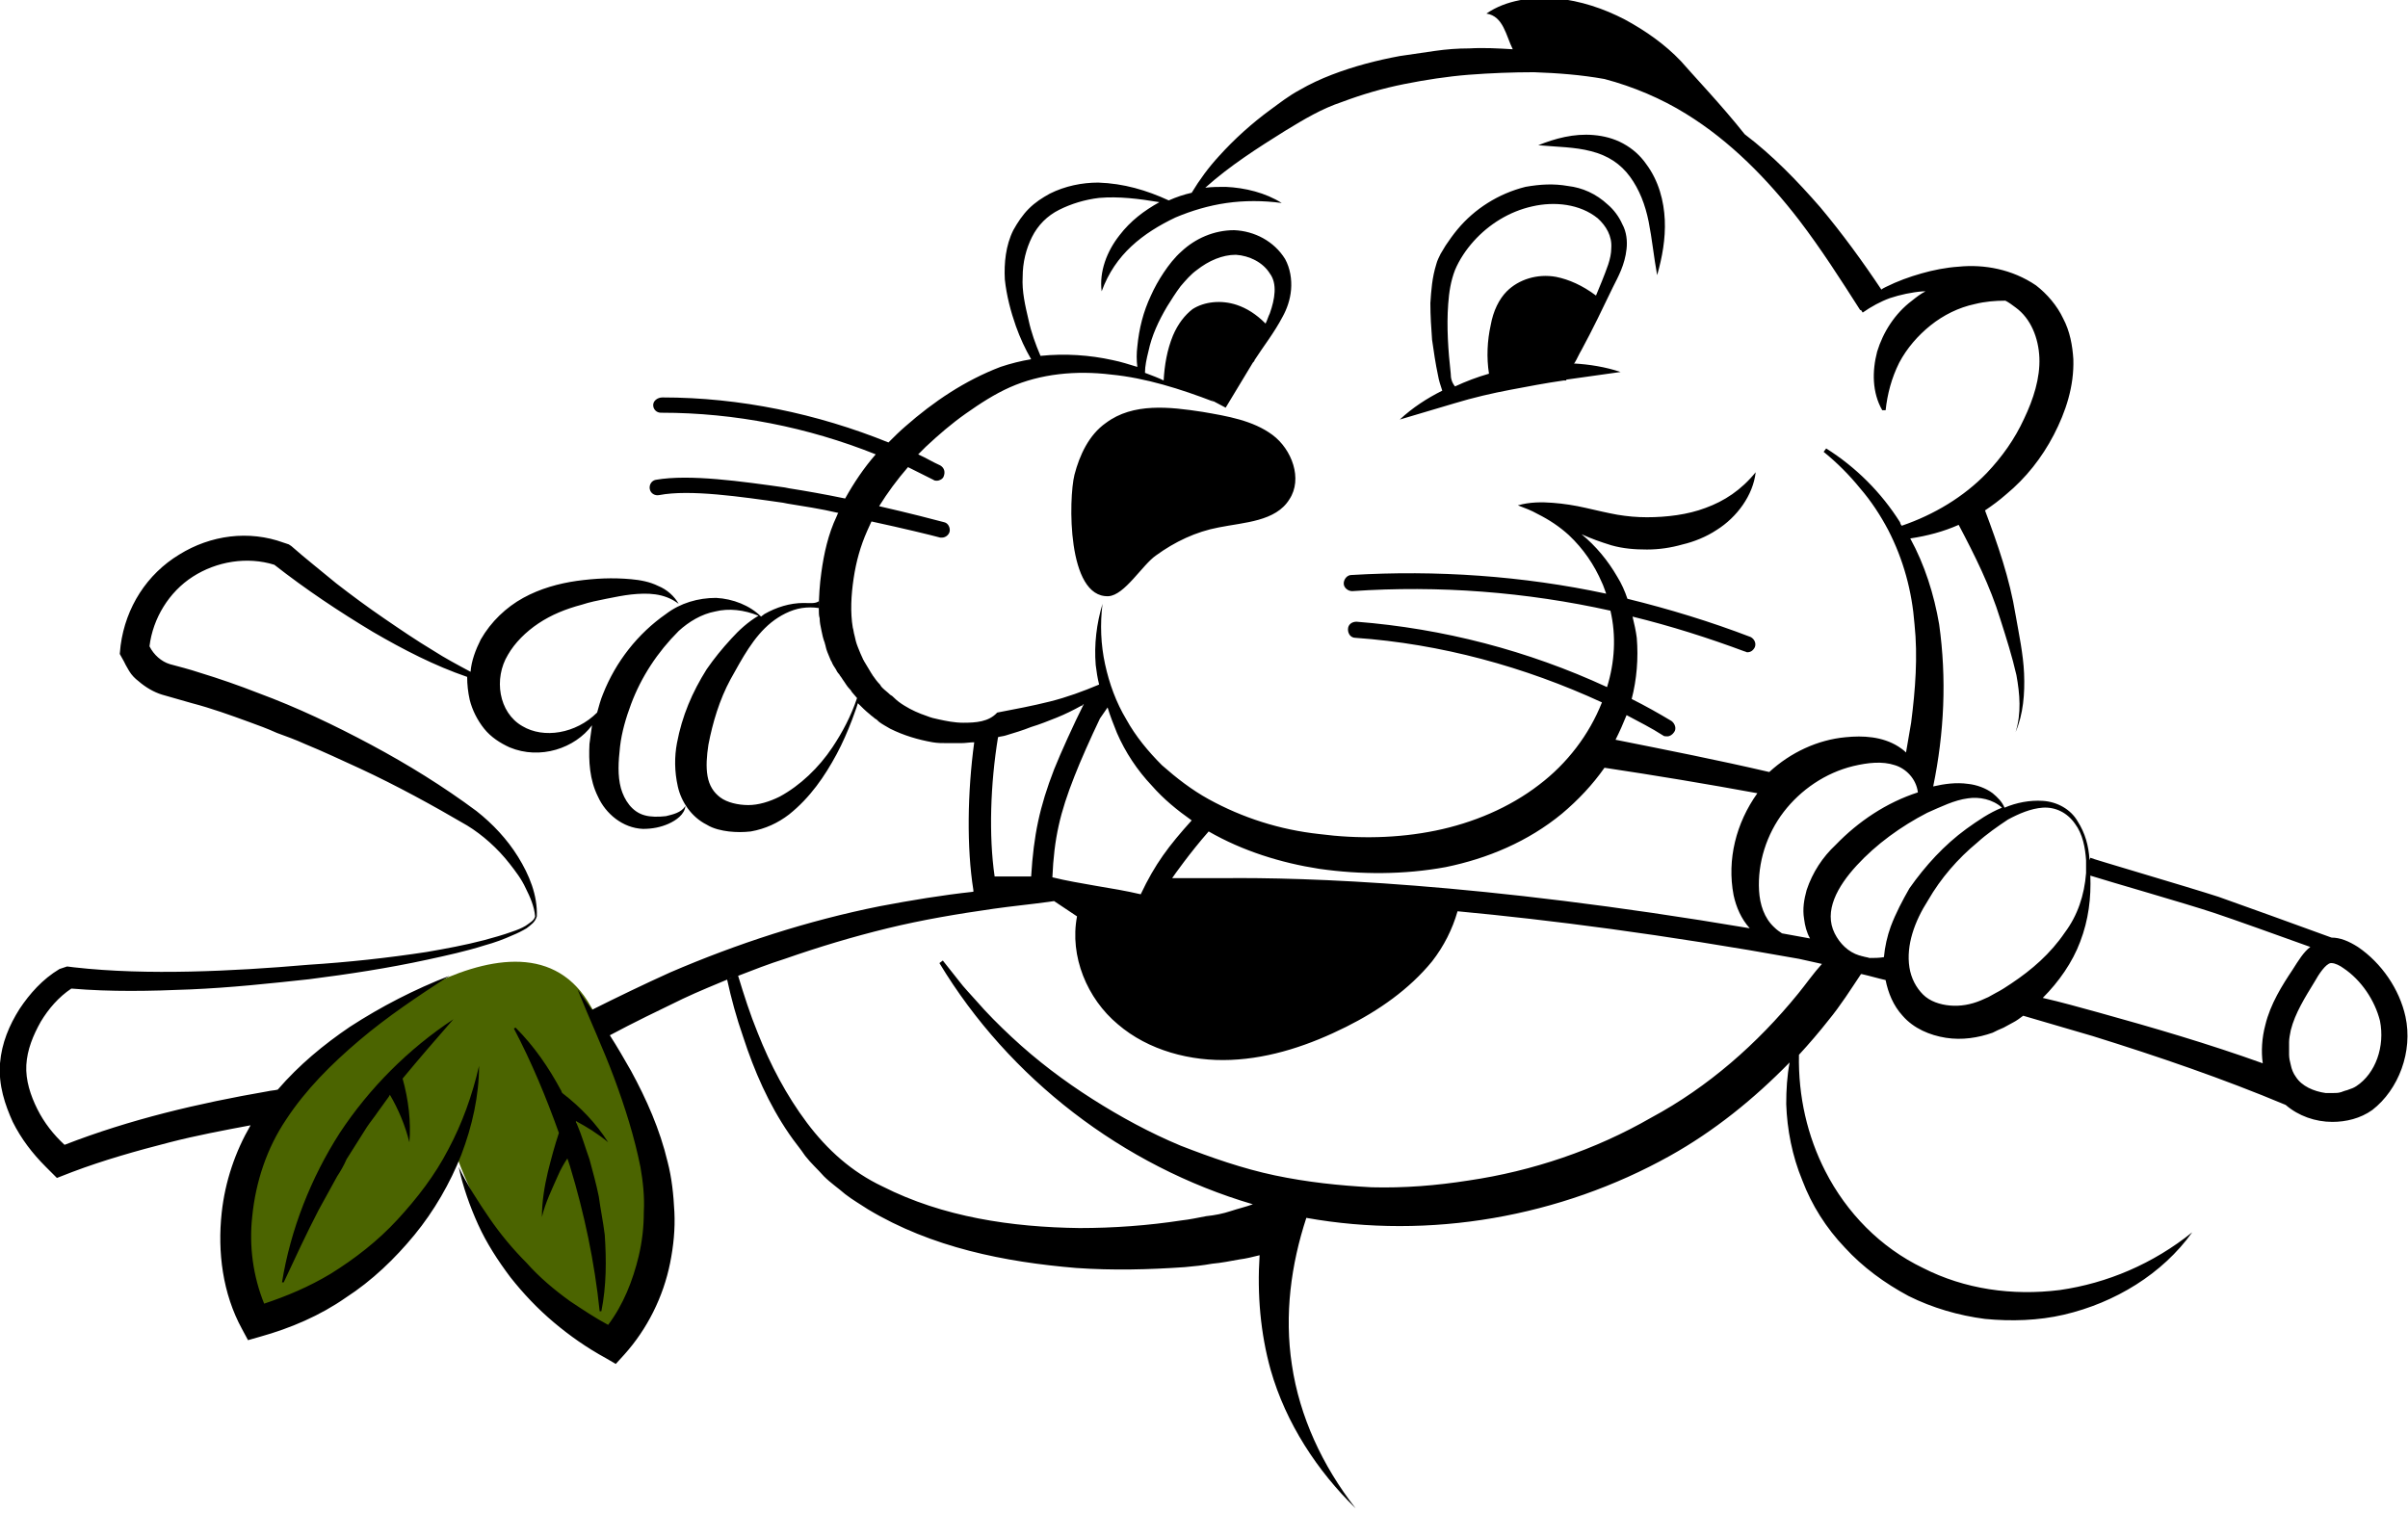
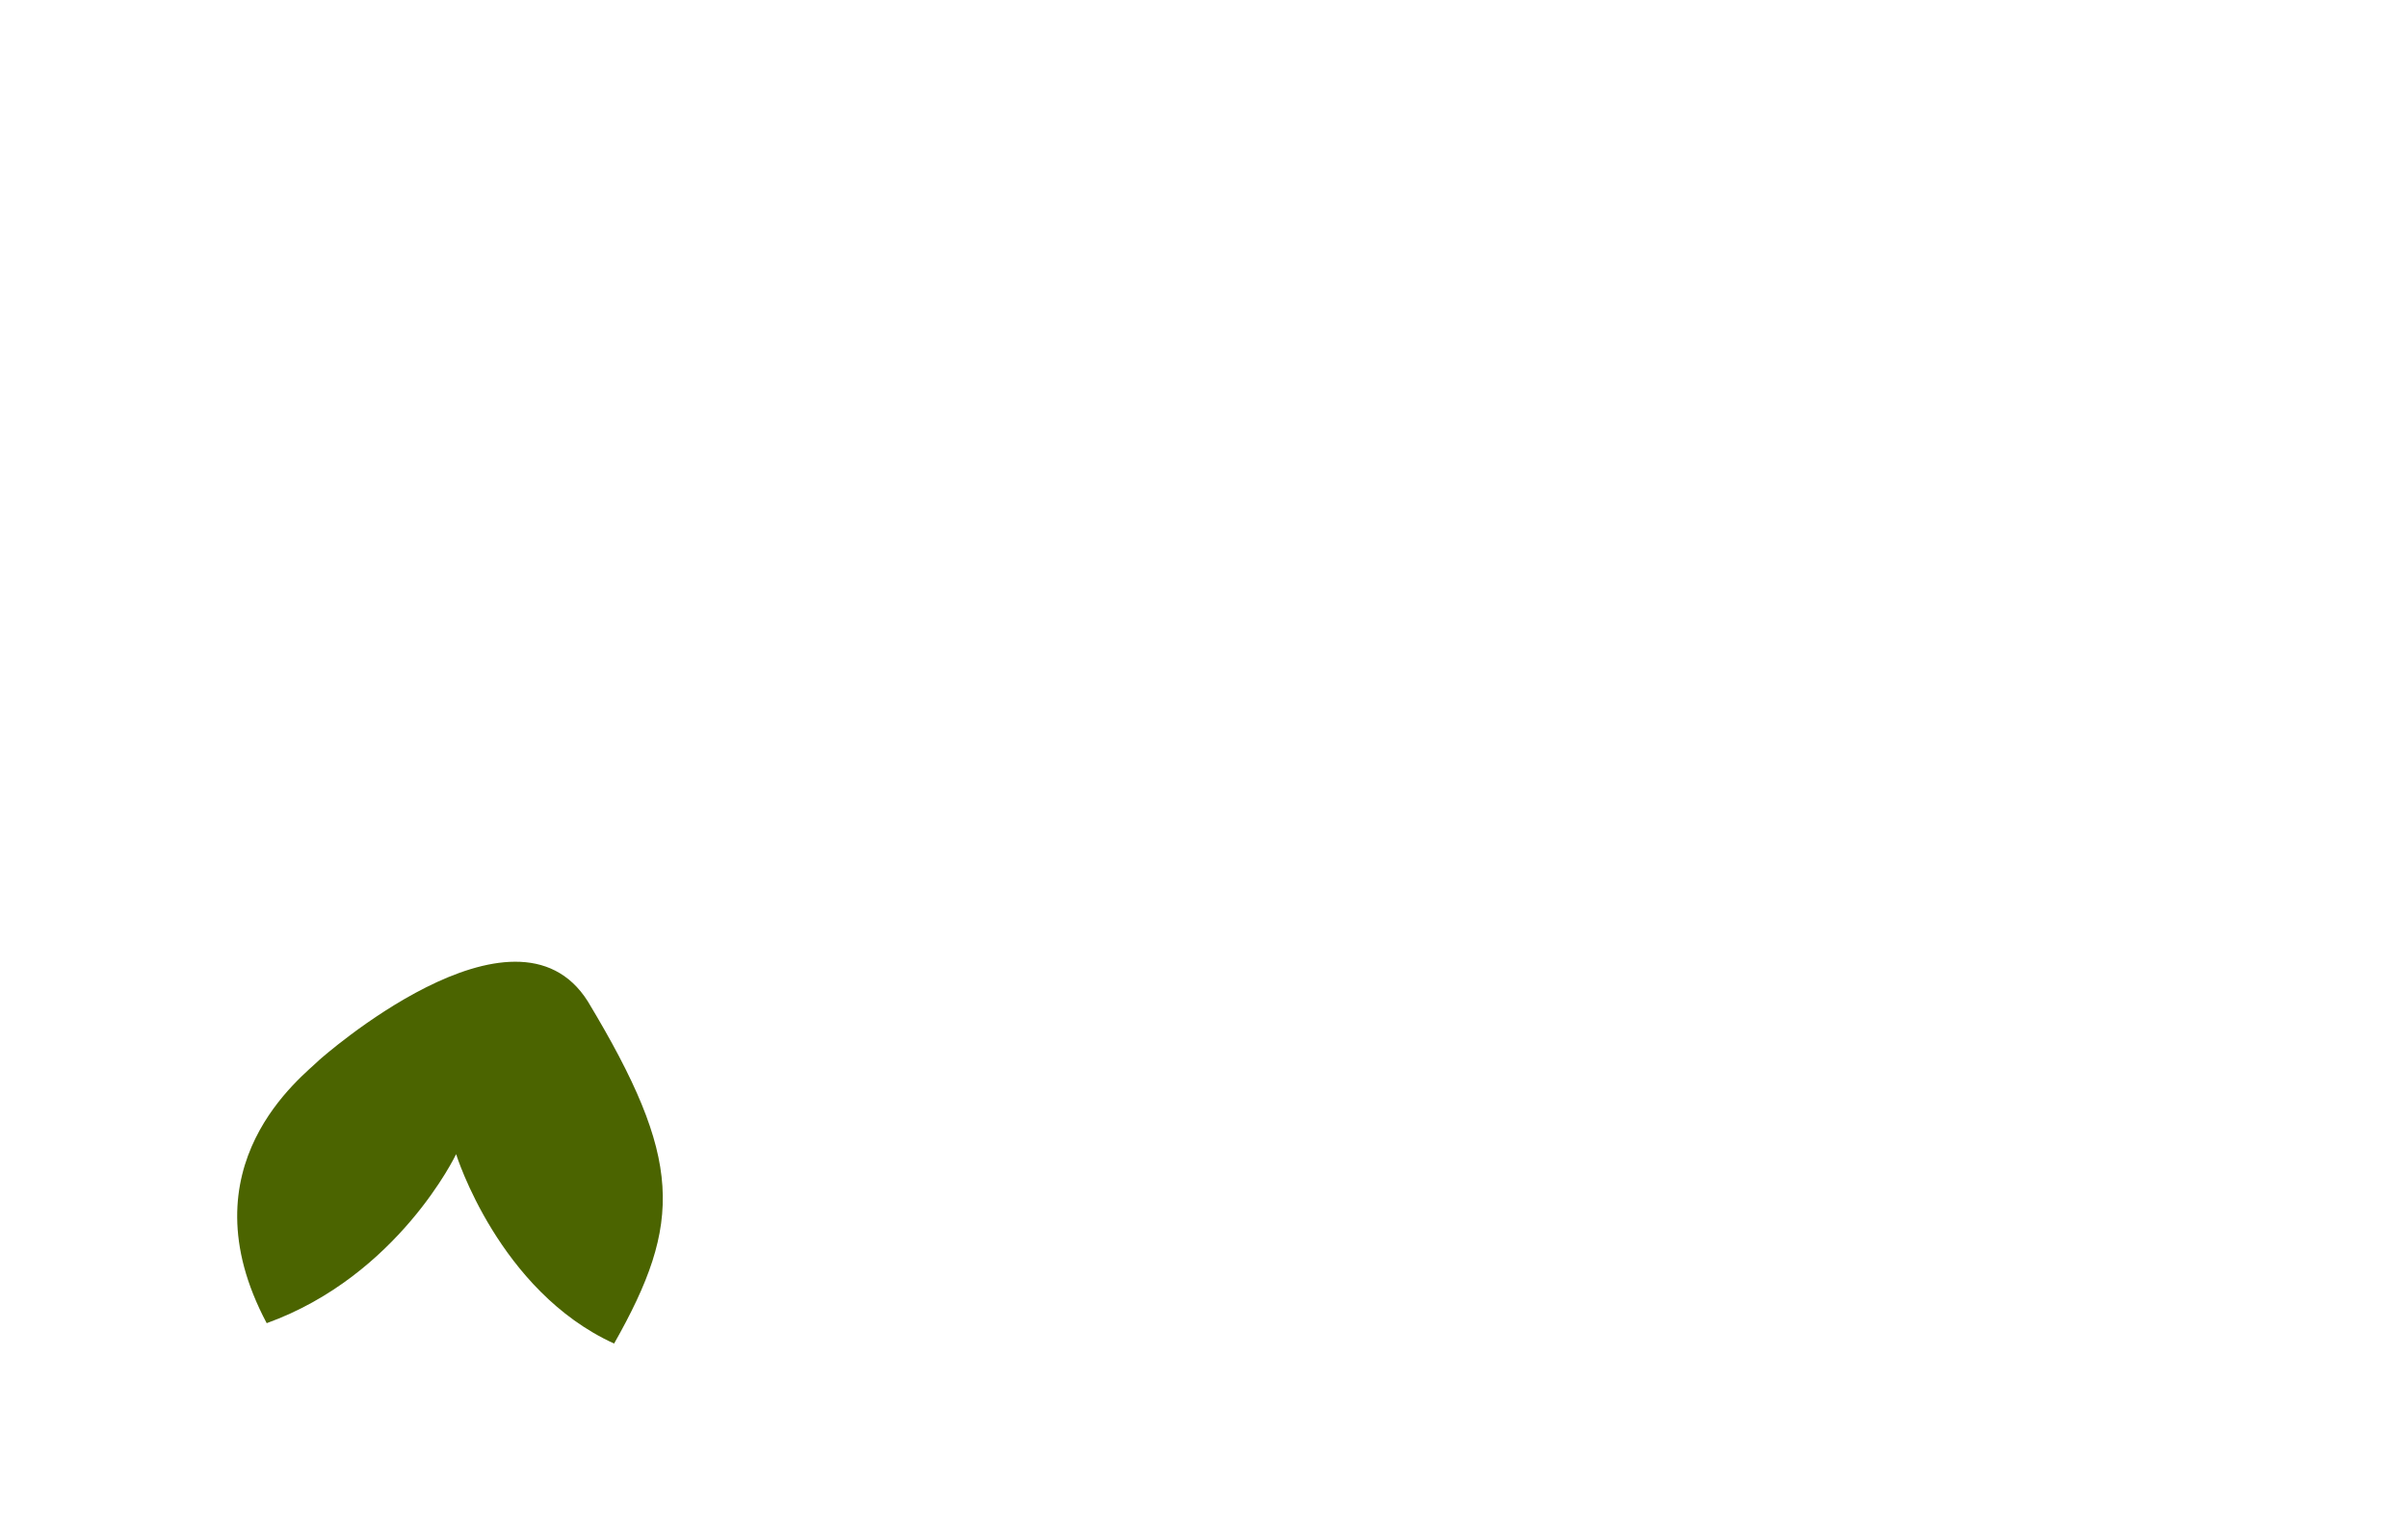
<svg xmlns="http://www.w3.org/2000/svg" version="1.2" baseProfile="tiny" id="Ebene_1" x="0px" y="0px" viewBox="0 0 283.5 178.2" xml:space="preserve">
  <g>
    <path fill="#4B6400" d="M37.6,124.8c-1.9,1.9-16.1,12.4-6.2,31c15.5-5.6,22.3-19.9,22.3-19.9s5,16.1,18.6,22.3   c8.1-14.3,8.1-21.7-3.1-40.3C60.6,104.3,37.6,124.8,37.6,124.8" />
-     <path d="M53.4,120c-5.3,3.5-9.9,8.1-13.4,13.4c-3.4,5.3-5.8,11.4-6.8,17.6h0.2c1.4-3,2.7-5.8,4.1-8.5c0.4-0.7,0.7-1.3,1.1-2l1.1-2   c0.4-0.6,0.8-1.3,1.1-2l1.2-1.9l1.2-1.9c0.4-0.6,0.9-1.2,1.3-1.8l1.3-1.8c0-0.1,0.1-0.1,0.1-0.2c1,1.7,1.8,3.6,2.3,5.6   c0.2-2.4-0.1-5-0.8-7.5c1.9-2.3,3.8-4.5,5.9-6.9L53.4,120z M70.5,140.9c-0.3-1.5-0.7-2.9-1.1-4.4c-0.5-1.4-0.9-2.8-1.5-4.2   c-0.1-0.1-0.1-0.2-0.1-0.3c1.3,0.7,2.6,1.5,3.8,2.5c-1.4-2.2-3.2-4.1-5.4-5.8c-0.1-0.1-0.1-0.3-0.2-0.4c-1.4-2.6-3.1-5.1-5.3-7.3   l-0.2,0.1c2.1,4,3.8,8.1,5.3,12.3c-0.5,1.5-0.9,3-1.3,4.6c-0.4,1.7-0.7,3.5-0.7,5.3c0.4-1.7,1.2-3.3,1.9-4.9c0.3-0.7,0.7-1.4,1.1-2   c0.1,0.3,0.2,0.6,0.3,0.9c1.7,5.6,2.9,11.3,3.5,17.1h0.2c0.6-3,0.6-6,0.4-9C71,143.8,70.7,142.4,70.5,140.9z" />
-     <path d="M191.9,20.8c1.1,1.5,1.8,3.3,2.2,5.3s0.6,4.1,1,6.3c0.6-2.1,1-4.3,0.9-6.5s-0.7-4.6-2.2-6.6c-0.7-1-1.6-1.8-2.7-2.4   c-1.1-0.6-2.3-0.9-3.5-1c-2.3-0.2-4.5,0.4-6.5,1.2c2.2,0.2,4.3,0.2,6.2,0.7C189.3,18.3,190.8,19.3,191.9,20.8z M130.5,70.2   c1.9-0.1,4-3.7,5.6-4.8c2.2-1.6,4.7-2.8,7.4-3.3c3-0.6,6.7-0.7,8.3-3.3c1.6-2.4,0.3-5.9-2-7.6c-2.3-1.7-5.3-2.2-8.2-2.7   c-3.9-0.6-8.2-1.1-11.4,1.3c-2,1.4-3.1,3.8-3.7,6.1C125.8,58.7,125.6,70.4,130.5,70.2z M177.8,45.9c2.1-0.4,4.2-0.8,6.3-1.1h0.3   v-0.1l6.4-0.9c-1.8-0.6-3.7-0.9-5.5-1l0.1-0.1c0.3-0.5,0.5-1,0.8-1.5c1.3-2.4,2.5-4.9,3.7-7.4c0.6-1.2,1.4-2.6,1.6-4.5   c0.1-0.9,0-2-0.5-2.9c-0.4-0.9-1-1.7-1.7-2.3c-1.4-1.3-3-2-4.7-2.2c-1.7-0.3-3.3-0.2-5,0.1c-3.2,0.8-6,2.6-8,5   c-0.5,0.6-1,1.3-1.4,1.9l-0.6,1c-0.2,0.4-0.4,0.8-0.5,1.2c-0.5,1.6-0.6,3.1-0.7,4.6c0,1.5,0.1,2.9,0.2,4.3c0.2,1.4,0.4,2.8,0.7,4.2   c0.1,0.6,0.3,1.2,0.5,1.8c-1.8,0.9-3.5,2-5,3.4l6.4-1.9C173.5,46.8,175.7,46.3,177.8,45.9z M170.8,44c-0.3-2.7-0.5-5.5-0.3-8.2   c0.1-1.4,0.3-2.7,0.8-4c0.5-1.2,1.3-2.4,2.2-3.4c1.8-2,4.2-3.5,6.9-4.1c2.6-0.6,5.6-0.3,7.7,1.4c1,0.9,1.7,2.1,1.6,3.5   c0,1.3-0.6,2.6-1.1,3.9l-0.7,1.7c-1.6-1.2-3.2-1.9-4.7-2.2c-2.2-0.4-4.4,0.3-5.8,1.7c-0.9,0.9-1.6,2.3-1.9,4   c-0.4,1.8-0.5,3.8-0.2,5.7c-1.4,0.4-2.7,0.9-4,1.5C170.9,45,170.8,44.5,170.8,44z M283.2,119.7c-0.7-3.2-2.8-6.3-5.6-8.2   c-1.1-0.7-2.1-1.1-3.1-1.1c-3.8-1.4-10.5-3.8-13.3-4.8c-3.7-1.2-15-4.5-15.1-4.6l-0.1,0.3v-0.1c-0.1-1.6-0.5-3.1-1.4-4.5   c-0.8-1.4-2.4-2.3-4.1-2.4c-1.5-0.1-3.1,0.2-4.5,0.8c-0.3-0.7-0.8-1.2-1.4-1.7c-0.8-0.6-1.9-1-2.9-1.1c-1.4-0.2-2.8,0-4.1,0.3   c1.3-6.3,1.6-12.7,0.7-19.1c-0.6-3.5-1.7-7-3.4-10.1c2-0.3,3.9-0.8,5.7-1.6c1.9,3.6,3.7,7.2,4.9,11.1c0.7,2.2,1.4,4.4,1.9,6.6   c0.4,2.2,0.6,4.5-0.1,6.7c0.9-2.1,1.1-4.5,1-6.9c-0.1-2.3-0.6-4.6-1-6.9c-0.7-4.3-2.1-8.3-3.6-12.3c0.9-0.6,1.7-1.2,2.5-1.9   c2.3-1.9,4.2-4.3,5.6-7c1.4-2.7,2.4-5.7,2.3-8.9c-0.1-1.6-0.4-3.3-1.2-4.8c-0.7-1.5-1.9-2.9-3.2-3.9c-2.8-1.9-6.1-2.5-9.1-2.2   c-1.5,0.1-3,0.4-4.4,0.8c-1.4,0.4-2.8,0.9-4.2,1.6c-0.2,0.1-0.4,0.2-0.5,0.3c-2.2-3.3-4.6-6.6-7.2-9.7c-2.7-3.1-5.6-6.1-8.9-8.6   c-2.6-3.3-6.3-7.2-7.5-8.6c-1.9-2-4.2-3.6-6.6-4.9c-2.5-1.3-5.2-2.2-8.1-2.5c-2.8-0.2-5.9,0.2-8.2,1.8c2,0.3,2.3,2.6,3.1,4.2   c-1.7-0.1-3.4-0.2-5.1-0.1c-1.4,0-2.7,0.1-4.1,0.3c-1.4,0.2-2.7,0.4-4.1,0.6c-2.7,0.5-5.4,1.2-8,2.2c-1.3,0.5-2.6,1.1-3.8,1.8   c-1.3,0.7-2.3,1.5-3.4,2.3c-1.1,0.8-2.2,1.7-3.2,2.6c-1,0.9-2,1.9-2.9,2.9c-1.2,1.3-2.3,2.8-3.2,4.3c-0.9,0.2-1.8,0.5-2.7,0.9   c-2.6-1.2-5.3-2-8.3-2.1c-1.9,0-3.9,0.4-5.7,1.3c-0.9,0.5-1.7,1-2.5,1.8c-0.7,0.7-1.3,1.6-1.8,2.5c-0.9,1.8-1.1,3.9-1,5.8   c0.2,1.9,0.7,3.8,1.3,5.5c0.5,1.4,1.1,2.7,1.8,3.9c-1.2,0.2-2.4,0.5-3.6,0.9c-4.2,1.6-7.9,4.1-11.2,7c-0.7,0.6-1.3,1.2-2,1.9   c-8.4-3.4-17.5-5.3-26.6-5.3c-0.6,0-1.1,0.4-1.1,0.9s0.4,0.9,0.9,0.9h0.1c8.6,0,17.2,1.7,25.2,4.9c-1.4,1.6-2.6,3.4-3.6,5.2   c-2.4-0.5-4.7-0.9-6.6-1.2l-0.5-0.1c-5-0.7-11.2-1.6-15.2-0.9c-0.5,0.1-0.8,0.6-0.7,1.1c0.1,0.5,0.6,0.8,1.1,0.7   c3.6-0.7,9.7,0.2,14.6,0.9l0.5,0.1c1.8,0.3,3.9,0.6,6,1.1c-0.1,0.1-0.1,0.2-0.2,0.4c-1,2.1-1.5,4.4-1.8,6.6   c-0.2,1.4-0.3,2.9-0.3,4.3l0,0c0,0.4,0,0.8,0.1,1.1c0,0.5,0.1,0.9,0.2,1.4l0,0l0,0c0.1,0.5,0.2,1,0.4,1.5c0,0.1,0.1,0.3,0.1,0.4   c0.1,0.5,0.3,0.9,0.5,1.4c0.1,0.2,0.1,0.3,0.2,0.4c0.1,0.3,0.3,0.6,0.5,0.9c0.1,0.2,0.2,0.4,0.4,0.6c0.1,0.2,0.3,0.4,0.4,0.6   c0.3,0.4,0.5,0.8,0.8,1.1c0.1,0.1,0.2,0.2,0.3,0.4c0.2,0.2,0.4,0.5,0.6,0.7l0,0l0,0c-0.7,2.1-1.7,4-2.9,5.8   c-1.6,2.4-3.8,4.5-6.2,5.8c-1.2,0.6-2.5,1-3.7,1s-2.5-0.3-3.3-0.9s-1.3-1.4-1.5-2.5s-0.1-2.4,0.1-3.7c0.5-2.6,1.3-5.3,2.6-7.7   c1.4-2.5,2.7-5,4.8-6.7c1-0.8,2.3-1.5,3.6-1.7c0.7-0.1,1.3-0.1,2,0c0-0.3,0-0.6,0-0.8C96,71.1,95.3,71,94.6,71   c-1.6,0-3.2,0.5-4.6,1.3c-0.1,0.1-0.3,0.2-0.4,0.3c-1.3-1.3-3.3-2.1-5.3-2.2c-2.1,0-4.2,0.6-5.9,1.9c-3.3,2.3-5.9,5.6-7.4,9.4   c-0.3,0.7-0.5,1.5-0.7,2.2c-2.5,2.5-6.3,3.1-8.8,1.6c-2.8-1.6-3.4-5.6-1.7-8.4c0.8-1.4,2.1-2.7,3.6-3.7s3.2-1.7,5.1-2.2   c0.9-0.3,1.9-0.5,2.9-0.7s2-0.4,2.9-0.5c1.9-0.2,3.9-0.2,5.6,1.1c-0.5-0.9-1.4-1.7-2.4-2.1c-1-0.5-2.1-0.7-3.2-0.8   c-2.2-0.2-4.2-0.1-6.4,0.2c-2.1,0.3-4.3,0.9-6.3,2s-3.8,2.8-5,4.9c-0.6,1.2-1.1,2.5-1.2,3.8c-1.5-0.8-3-1.6-4.4-2.5   c-2-1.2-3.9-2.5-5.8-3.8c-1.9-1.3-3.8-2.7-5.6-4.1c-1.8-1.5-3.6-2.9-5.3-4.4L34,64.1l-0.6-0.2c-4.1-1.5-8.6-0.9-12.3,1.4   c-3.8,2.3-6.3,6.2-6.9,10.7l-0.1,1l0.5,0.9l0.2,0.4c0.1,0.2,0.3,0.5,0.4,0.7c0.3,0.5,0.7,0.9,1.1,1.2c0.8,0.7,1.8,1.3,2.8,1.6   l3.5,1c2.3,0.6,4.5,1.4,6.7,2.2c1.1,0.4,2.2,0.8,3.3,1.3c1.1,0.4,2.2,0.8,3.3,1.3c2.2,0.9,4.3,1.9,6.5,2.9c4.3,2,8.5,4.3,12.6,6.7   c1.8,1.1,3.6,2.7,5,4.5c0.7,0.9,1.4,1.8,1.9,2.9c0.5,1,1,2.1,1.1,3.3c-0.1,0.5-0.7,0.8-1.1,1.1c-0.5,0.3-1,0.5-1.6,0.7   c-1.1,0.4-2.2,0.7-3.3,1c-2.3,0.6-4.5,1-6.8,1.4c-4.6,0.7-9.2,1.2-13.9,1.5c-4.6,0.4-9.3,0.7-13.9,0.8c-4.6,0.1-9.3,0-13.7-0.5   l-0.8-0.1L7,114.1c-2,1.2-3.5,2.9-4.7,4.7c-1.2,1.9-2.1,4-2.3,6.4c-0.2,2.6,0.6,4.9,1.5,6.9c1,2,2.3,3.7,3.9,5.3l1.3,1.3l1.8-0.7   c3.7-1.4,7.6-2.5,11.5-3.5c3.1-0.8,6.3-1.4,9.5-2c-1.8,3.1-3,6.6-3.4,10.3c-0.5,4.6,0.1,9.5,2.4,13.7l0.7,1.3l1.4-0.4   c3.6-1,7.1-2.5,10.1-4.6c3.1-2,5.8-4.6,8.1-7.4c2.3-2.8,4.2-6.1,5.5-9.4c1.3-3.4,2.1-7,2.1-10.5c-0.8,3.5-2,6.8-3.6,9.8   c-1.6,3.1-3.7,5.8-6,8.3s-5,4.6-7.9,6.4c-2.5,1.5-5.1,2.6-7.8,3.5c-1.3-3.2-1.8-6.8-1.4-10.3c0.4-4,1.7-8,4-11.4   c2.3-3.5,5.3-6.5,8.6-9.3s6.9-5.2,10.6-7.6c-4.1,1.6-8,3.6-11.7,6c-3.1,2.1-6,4.5-8.5,7.4c-0.4,0.1-0.8,0.1-1.2,0.2   c-8.1,1.4-16.2,3.3-23.9,6.3c-1.3-1.2-2.4-2.6-3.2-4.2c-0.8-1.6-1.4-3.4-1.3-5.2c0.1-1.8,0.8-3.5,1.7-5.1c0.9-1.5,2.1-2.9,3.6-3.9   c4.7,0.4,9.3,0.3,14,0.1c4.7-0.2,9.4-0.7,14-1.2c4.7-0.6,9.3-1.3,13.9-2.3c2.3-0.5,4.6-1,6.8-1.7c1.1-0.3,2.2-0.7,3.3-1.2   c0.5-0.2,1.1-0.5,1.6-0.8c0.5-0.4,1-0.7,1.2-1.4H63h0.2c0.1-2.5-0.9-4.9-2.2-7s-3-3.9-4.9-5.4c-3.9-2.9-8.1-5.5-12.4-7.8   s-8.7-4.4-13.3-6.1c-2.3-0.9-4.6-1.7-6.9-2.4c-1.2-0.4-2.4-0.7-3.5-1c-1-0.3-1.9-1.1-2.4-2.1c0.4-3.3,2.3-6.4,5.1-8.2   c2.8-1.8,6.4-2.4,9.6-1.4c3.7,2.9,7.6,5.5,11.6,7.9c3.6,2.1,7.3,4,11.1,5.3c0,0.9,0.1,1.8,0.3,2.7c0.3,1.2,0.9,2.4,1.7,3.4   s1.9,1.7,3,2.2c3.6,1.5,7.7,0.1,9.7-2.6c-0.1,0.7-0.2,1.4-0.3,2.2c-0.1,2,0,4.2,1,6.2c0.9,2,2.9,3.7,5.3,3.8c1.1,0,2.1-0.2,3-0.6   s1.9-1.1,2-2.1c-0.5,0.8-1.5,1-2.3,1.2c-0.9,0.1-1.8,0.1-2.5-0.1c-1.5-0.4-2.4-1.8-2.8-3.2c-0.4-1.5-0.3-3.1-0.1-4.9   c0.2-1.7,0.7-3.4,1.3-5c1.2-3.2,3.1-6.1,5.6-8.6c1.2-1.1,2.7-2,4.3-2.3c1.6-0.4,3.4-0.2,5.1,0.5c-1.2,0.7-2.3,1.7-3.2,2.7   c-1.1,1.2-2,2.3-2.9,3.6c-1.7,2.7-2.9,5.5-3.5,8.7c-0.3,1.6-0.3,3.3,0.1,5.1c0.4,1.8,1.6,3.6,3.4,4.5c0.8,0.5,1.8,0.7,2.6,0.8   c0.9,0.1,1.7,0.1,2.6,0c1.7-0.3,3.2-1,4.5-2c2.5-2,4.2-4.5,5.6-7.1c0.7-1.3,1.3-2.7,1.8-4c0.2-0.6,0.5-1.3,0.7-2l0,0   c0.5,0.5,0.9,0.9,1.4,1.3c0.2,0.2,0.4,0.3,0.6,0.5c0.2,0.1,0.3,0.2,0.5,0.4c0.4,0.3,0.8,0.5,1.3,0.8c1.6,0.8,3.3,1.3,5,1.6   c0.6,0.1,1.1,0.1,1.7,0.1s1.1,0,1.7,0c0.5,0,1-0.1,1.5-0.1c-0.8,5.9-0.9,12.4-0.1,17.4v0.2c-3.7,0.4-7.3,1-11,1.7   c-8.5,1.7-16.8,4.4-24.7,7.8c-3.1,1.4-6.2,2.9-9.2,4.4c-0.6-0.8-1.1-1.6-1.7-2.4c1.4,3.5,3,6.9,4.3,10.4s2.4,7,3.1,10.5   c0.3,1.7,0.5,3.5,0.4,5.3c0,1.8-0.2,3.5-0.6,5.2c-0.7,2.9-1.8,5.7-3.6,8.1c-1.5-0.8-3-1.8-4.5-2.8c-1.8-1.3-3.6-2.8-5.1-4.5   c-1.6-1.6-3.1-3.4-4.4-5.3c-1.3-1.9-2.6-3.9-3.6-6c0.5,2.3,1.3,4.6,2.3,6.8s2.3,4.2,3.8,6.2c1.5,1.9,3.2,3.7,5.1,5.3   c1.9,1.6,3.9,3,6.1,4.2l1.2,0.7l1-1.1c2.7-3,4.6-6.8,5.4-10.8c0.4-2,0.6-4,0.5-6s-0.3-4-0.8-5.9c-0.9-3.8-2.5-7.4-4.3-10.7   c-0.8-1.4-1.6-2.8-2.5-4.2c2.8-1.5,5.7-2.9,8.6-4.3c1.9-0.9,3.9-1.7,5.8-2.5c-0.2,0.1-0.4,0.2-0.6,0.2c0.5,2.3,1.1,4.5,1.9,6.8   c1.3,4,3,7.9,5.4,11.4c0.6,0.9,1.3,1.7,1.9,2.6c0.7,0.9,1.5,1.6,2.2,2.4c0.8,0.8,1.7,1.4,2.5,2.1c0.9,0.7,1.8,1.2,2.7,1.8   c7.5,4.5,16.1,6.2,24.5,6.9c4.3,0.3,8.5,0.2,12.8-0.1c1.1-0.1,2.1-0.2,3.2-0.4c1.1-0.1,2.1-0.3,3.2-0.5c0.8-0.1,1.6-0.3,2.4-0.5   c-0.3,4.6,0.1,9.2,1.3,13.5c1.8,6.3,5.5,11.9,10,16.3c-3.9-5-6.6-10.8-7.5-16.9c-0.9-5.9-0.1-11.8,1.7-17.3   c14.5,2.6,29.9-0.1,42.8-7.3c5.2-2.9,9.9-6.7,14.1-11c-0.3,1.6-0.4,3.2-0.4,4.9c0.1,3,0.7,6.1,1.9,9c1.1,2.9,2.8,5.6,5,7.9   c2.1,2.3,4.7,4.2,7.5,5.7c2.8,1.4,5.9,2.3,9,2.7c3.1,0.3,6.3,0.2,9.3-0.5c6-1.4,11.6-4.8,15.1-9.7c-4.6,3.7-10,6-15.6,6.8   c-5.6,0.7-11.2-0.1-16.1-2.6c-5-2.4-9-6.5-11.5-11.4c-2.1-4.1-3.2-8.8-3.1-13.7c1.2-1.3,2.4-2.7,3.5-4.1c1.4-1.7,2.6-3.6,3.8-5.4   l0,0c0,0,0,0,0.1,0c0.9,0.2,1.9,0.5,2.8,0.7c0.3,1.5,0.9,3,2,4.2c1.3,1.5,3.2,2.3,5.1,2.6c1.9,0.3,3.8,0,5.5-0.6   c0.4-0.2,0.8-0.4,1.3-0.6c0.4-0.2,0.7-0.4,1.1-0.6c0.4-0.2,0.8-0.5,1.2-0.8c2.7,0.8,5.5,1.6,8.2,2.4c7.7,2.4,15.3,5,22.7,8.1   c1.5,1.3,3.5,2,5.5,2c1.6,0,3.3-0.4,4.7-1.4C282.4,128.3,284.1,123.8,283.2,119.7z M113.4,85.1c-1,0-2-0.2-2.9-0.4   c-0.5-0.1-0.9-0.2-1.4-0.4c-0.9-0.3-1.8-0.7-2.6-1.2l0,0c-0.5-0.3-0.9-0.6-1.3-1c-0.1-0.1-0.2-0.2-0.4-0.3   c-0.3-0.3-0.6-0.5-0.9-0.8c-0.1-0.1-0.2-0.2-0.3-0.4c-0.3-0.3-0.6-0.7-0.8-1c-0.1-0.1-0.1-0.2-0.2-0.3c-0.3-0.5-0.6-1-0.9-1.5   c0-0.1-0.1-0.1-0.1-0.2c-0.2-0.4-0.4-0.9-0.6-1.4l0,0c-0.2-0.5-0.3-0.9-0.4-1.4c-0.1-0.3-0.1-0.6-0.2-0.9c-0.3-1.8-0.2-3.8,0.1-5.8   c0.3-2,0.8-3.8,1.6-5.6c0.2-0.4,0.3-0.7,0.5-1.1c3.7,0.8,7,1.6,8.1,1.9c0.1,0,0.2,0,0.2,0c0.4,0,0.8-0.3,0.9-0.7   c0.1-0.5-0.2-1-0.6-1.1c-1.1-0.3-4.2-1.1-7.7-1.9c1-1.6,2.1-3.1,3.4-4.6c1,0.5,2,1,3,1.5c0.1,0.1,0.3,0.1,0.4,0.1   c0.3,0,0.7-0.2,0.8-0.5c0.2-0.5,0.1-1-0.4-1.3c-0.9-0.4-1.7-0.9-2.6-1.3c0.3-0.3,0.6-0.6,0.9-0.9c1.5-1.4,3-2.7,4.7-3.9   s3.4-2.3,5.2-3.1c3.6-1.6,7.8-2,11.9-1.5c4.1,0.4,8.2,1.7,12.1,3.2c-0.1-0.1-0.2-0.1-0.3-0.2l1.7,0.9l3.2-5.3   c0.1-0.1,0.2-0.2,0.2-0.3c1.1-1.7,2.3-3.2,3.3-5.1c0.5-0.9,0.9-2,1-3.2s-0.1-2.5-0.7-3.6c-1.3-2.1-3.6-3.3-6-3.4   c-2.4,0-4.6,1-6.2,2.5c-0.8,0.7-1.5,1.6-2.1,2.5c-0.6,0.9-1.1,1.8-1.5,2.7c-0.9,1.9-1.4,3.9-1.6,6c-0.1,0.8-0.1,1.6,0,2.4   c-1-0.3-1.9-0.6-2.9-0.8c-2.7-0.6-5.6-0.8-8.5-0.5c-0.6-1.4-1.1-2.8-1.4-4.2c-0.4-1.7-0.8-3.4-0.7-5.1c0-1.7,0.4-3.3,1.1-4.7   c0.7-1.4,1.8-2.5,3.2-3.2c1.4-0.7,3-1.2,4.7-1.4c2.3-0.2,4.7,0.1,7.1,0.5c-1.8,1-3.4,2.2-4.7,3.9c-1.5,1.9-2.4,4.3-2.1,6.6   c0.8-2.2,2-3.9,3.5-5.3s3.3-2.5,5.2-3.4c1.9-0.8,3.9-1.4,6-1.7c2.1-0.3,4.3-0.3,6.5,0c-1.9-1.2-4.3-1.8-6.6-1.9   c-0.8,0-1.6,0-2.4,0.1c2.9-2.6,6.2-4.7,9.4-6.7c2.3-1.4,4.3-2.6,6.7-3.4c2.4-0.9,4.8-1.6,7.3-2.1s5.1-0.9,7.6-1.1   c2.6-0.2,5.2-0.3,7.7-0.3c2.8,0.1,5.5,0.3,8.3,0.8c3.4,0.9,6.7,2.3,9.6,4.1c5.2,3.2,9.6,7.7,13.3,12.5c2.6,3.4,4.9,7,7.2,10.6h0.1   l0.2,0.3c1-0.7,2.1-1.3,3.2-1.7c1.2-0.4,2.6-0.7,3.9-0.8c0.1,0,0.2,0,0.3,0c-0.6,0.3-1.1,0.7-1.6,1.1c-2,1.5-3.4,3.7-4.1,6   c-0.6,2.3-0.6,4.8,0.6,6.9h0.4c0.2-1.9,0.7-3.8,1.6-5.6c0.9-1.7,2.2-3.2,3.7-4.4s3.3-2.1,5.2-2.5c1.2-0.3,2.4-0.4,3.6-0.4   c0.4,0.2,0.8,0.5,1.2,0.8c1.8,1.3,2.7,3.6,2.8,5.9c0.1,2.4-0.7,4.9-1.8,7.2c-1.1,2.4-2.6,4.5-4.4,6.4c-2.7,2.8-6.2,4.9-10,6.2   c-0.1-0.1-0.2-0.3-0.2-0.4c-2.2-3.5-5.2-6.5-8.7-8.7l-0.3,0.4c1.6,1.3,3,2.7,4.3,4.3c1.3,1.5,2.4,3.2,3.3,4.9   c1.8,3.5,2.8,7.2,3.1,11.1c0.4,3.8,0.1,7.7-0.4,11.6c-0.2,1.2-0.4,2.3-0.6,3.5c-0.3-0.3-0.6-0.5-0.9-0.7c-1.9-1.2-4.2-1.3-6.2-1.1   c-3.3,0.3-6.5,1.8-9,4.1c-6-1.4-12.1-2.6-18.1-3.8c0.5-1,0.9-1.9,1.3-2.9c1.5,0.8,2.9,1.5,4.3,2.4c0.1,0.1,0.3,0.1,0.5,0.1   c0.3,0,0.6-0.2,0.8-0.5c0.3-0.4,0.1-1-0.3-1.3c-1.5-0.9-3.1-1.8-4.7-2.6c0.6-2.3,0.8-4.8,0.6-7.2c-0.1-0.8-0.3-1.7-0.5-2.5   c4.5,1.1,8.9,2.5,13.2,4.1c0.1,0,0.2,0.1,0.3,0.1c0.4,0,0.7-0.2,0.9-0.6c0.2-0.5-0.1-1-0.5-1.2c-4.7-1.8-9.6-3.3-14.5-4.5   c-0.3-0.9-0.7-1.8-1.2-2.6c-1.1-1.9-2.5-3.6-4.2-5c1.1,0.5,2.2,0.9,3.5,1.3c1.4,0.4,2.8,0.5,4.2,0.5s2.8-0.2,4.2-0.6   c1.3-0.3,2.8-0.9,4-1.7c2.4-1.5,4.3-4.1,4.6-6.8c-1.7,2.1-3.7,3.4-5.9,4.2c-2.1,0.8-4.6,1.1-6.9,1.1c-1.2,0-2.3-0.1-3.5-0.3   c-1.1-0.2-2.4-0.5-3.7-0.8s-2.6-0.5-3.9-0.6c-1.3-0.1-2.7-0.1-4.1,0.3c0.8,0.3,1.6,0.6,2.3,1c1.4,0.7,2.6,1.5,3.7,2.5   c1.7,1.6,3,3.5,3.9,5.6c0.2,0.4,0.3,0.8,0.5,1.3c-9.8-2.1-20-2.8-30-2.2c-0.5,0-0.9,0.5-0.9,1s0.5,0.9,1,0.9   c10.2-0.7,20.5,0.1,30.4,2.3c0.7,3,0.5,6.1-0.4,9c-9.3-4.3-19.3-6.9-29.5-7.7c-0.5,0-1,0.3-1,0.9c0,0.5,0.3,1,0.9,1   c10,0.7,19.9,3.4,29,7.6c-1.5,3.8-4.1,7.2-7.4,9.7c-3.5,2.7-7.8,4.5-12.2,5.4s-9.1,1-13.7,0.4c-4.6-0.5-9-1.9-13-4.1   c-2-1.1-3.8-2.5-5.5-4c-1.6-1.6-3.1-3.4-4.2-5.4c-1.2-2-2-4.2-2.5-6.5s-0.6-4.7-0.3-7.1c-0.7,2.3-1,4.8-0.8,7.2   c0.1,0.8,0.2,1.5,0.4,2.3c-1.9,0.8-3.8,1.5-5.8,2s-4.1,0.9-6.2,1.3C116.4,85,114.9,85.1,113.4,85.1z M134.8,43.9   c0-0.8,0.2-1.7,0.4-2.5c0.4-1.9,1.2-3.6,2.2-5.3c0.5-0.8,1-1.6,1.6-2.4c0.6-0.7,1.2-1.4,1.9-1.9c1.4-1.1,3-1.8,4.6-1.8   c1.6,0.1,3.2,0.9,4,2.2c0.9,1.2,0.6,3,0,4.7c-0.2,0.4-0.3,0.8-0.5,1.2c-1.1-1.1-2.2-1.8-3.4-2.2c-1.8-0.6-3.8-0.4-5.2,0.5   c-0.9,0.7-1.7,1.7-2.3,3.1c-0.7,1.7-1,3.5-1.1,5.3C136.4,44.5,135.6,44.2,134.8,43.9z M204.1,105.4c0.3,1.4,0.9,2.8,1.9,3.9   c-32-5.4-52.4-6-61.9-5.9c-2,0-4.1,0-6.1,0c0.2-0.3,2.1-3,4.3-5.5c4,2.3,8.5,3.7,13,4.4c4.9,0.7,10,0.7,14.9-0.2   c4.9-1,9.7-3,13.7-6.3c1.9-1.6,3.6-3.4,5-5.4c6,0.9,12,1.9,18,3C204.4,96.9,203.3,101.2,204.1,105.4z M126.5,91.4   c0.7-1.8,1.9-4.5,3-6.8l0.9-1.3c0.3,1,0.7,2,1.1,3c1,2.3,2.4,4.4,4.1,6.2c1.4,1.6,3,2.9,4.7,4.1c-2.7,3-4.3,5.1-6,8.7   c-1.7-0.4-3.5-0.7-5.3-1c-1.7-0.3-3.5-0.6-5.1-1C124.1,98.7,124.8,95.7,126.5,91.4z M121.4,103.2c-0.1,0-0.3,0-0.4,0   c-1.3,0-2.6,0-3.9,0c-0.7-4.8-0.5-10.9,0.4-16.4c0.3-0.1,0.6-0.1,0.9-0.2c1-0.3,2-0.6,3-1c1-0.3,2-0.7,3-1.1s2-0.9,2.9-1.4   c0.1,0,0.2-0.1,0.2-0.1s0-0.1,0.1-0.1c-1.2,2.4-2.7,5.7-3.5,7.7C122.4,95,121.7,98.3,121.4,103.2z M211.7,117   c-4.8,5.9-10.6,11-17.3,14.6c-6.6,3.8-14,6.3-21.5,7.4c-3.8,0.6-7.6,0.9-11.4,0.8c-3.8-0.2-7.6-0.6-11.4-1.4   c-3.8-0.8-7.5-2.1-11.1-3.5c-3.6-1.5-7.1-3.4-10.4-5.5c-3.3-2.1-6.5-4.5-9.5-7.3c-1.5-1.4-2.9-2.8-4.2-4.3c-0.7-0.8-1.4-1.5-2-2.3   l-1.9-2.4l-0.4,0.3c8.2,13.6,21.6,23.9,36.9,28.4c-0.8,0.3-1.7,0.5-2.6,0.8c-0.9,0.3-1.9,0.5-2.9,0.6c-1,0.2-2,0.4-2.9,0.5   c-3.9,0.6-8,0.9-12,0.9c-8-0.1-16.1-1.3-23.2-4.9c-3.6-1.7-6.5-4.3-8.9-7.5s-4.3-6.8-5.8-10.6c-0.9-2.2-1.6-4.4-2.3-6.7   c1.8-0.7,3.6-1.4,5.5-2c4-1.4,8-2.6,12.1-3.6s8.3-1.7,12.5-2.3c2.1-0.3,4.2-0.5,6.4-0.8l0.7-0.1l2.7,1.8c-0.9,4.7,1.2,9.7,4.8,12.7   c3.6,3.1,8.6,4.4,13.3,4.2c4.8-0.2,9.4-1.8,13.6-3.9c3.8-1.9,7.4-4.4,10.1-7.7c1.4-1.8,2.4-3.8,3-5.9c10.7,1,24.1,2.7,40.2,5.6   c0.9,0.2,1.8,0.4,2.7,0.6C213.5,114.6,212.6,115.9,211.7,117z M212.7,104.8c-0.3,1.1-0.5,2.2-0.3,3.4c0.1,0.8,0.3,1.6,0.7,2.3   c-1.1-0.2-2.2-0.4-3.3-0.6c-0.3-0.2-0.6-0.4-0.9-0.7c-1.2-1.1-1.7-2.7-1.8-4.3c-0.2-3.3,0.9-6.7,2.9-9.3c2-2.6,4.9-4.6,8.2-5.4   c1.7-0.4,3.4-0.6,4.9-0.1c1.3,0.4,2.5,1.6,2.7,3.2c-3.7,1.2-7,3.4-9.7,6.2C214.6,100.9,213.4,102.7,212.7,104.8z M222.6,109.1   c-0.4,1.1-0.7,2.4-0.8,3.6c-0.6,0.1-1.1,0.1-1.7,0.1c-0.3-0.1-0.5-0.1-0.8-0.2c-0.1,0-0.3-0.1-0.4-0.1c-1.3-0.4-2.3-1.4-2.9-2.6   c-1.3-2.6,0.3-5.5,2.6-8s5.2-4.6,8.3-6.2c1.6-0.7,3.2-1.5,4.8-1.7c1.3-0.2,2.9,0.1,4,1.1c-1.5,0.6-2.8,1.5-4.2,2.5   c-2.6,1.9-4.8,4.3-6.7,7C224,106,223.2,107.5,222.6,109.1z M236.8,115.8c-0.6,0.4-1.2,0.8-1.8,1.1l-0.9,0.5l-0.9,0.4   c-1.2,0.5-2.4,0.7-3.6,0.6c-1.2-0.1-2.4-0.5-3.2-1.3s-1.4-1.9-1.6-3.2c-0.4-2.6,0.6-5.4,2.2-7.9c1.5-2.6,3.5-4.9,5.8-6.8   c1.1-1,2.4-1.9,3.6-2.7c1.3-0.7,2.7-1.3,4.1-1.4c1.5-0.1,2.9,0.6,3.8,1.9c0.9,1.2,1.2,2.8,1.3,4.3c0,0.5,0,1,0,1.4v0.1l0,0   c-0.2,2.6-1,5-2.5,7C241.4,112.3,239.2,114.2,236.8,115.8z M266.7,120.7c-0.4,1.5-0.5,3.1-0.3,4.5c-6.4-2.3-12.9-4.2-19.4-6   c-2.2-0.6-4.3-1.2-6.5-1.7c1.9-1.9,3.5-4.2,4.4-6.6c1-2.6,1.3-5.2,1.2-7.8c2.2,0.7,11.3,3.3,14.6,4.4c2.4,0.8,7.4,2.6,11.3,4   c-0.8,0.6-1.4,1.6-2.1,2.7C268.7,116,267.3,118.2,266.7,120.7z M277.4,127.9c-0.3,0.2-0.6,0.3-0.9,0.4c-0.2,0.1-0.4,0.1-0.6,0.2   c-0.1,0-0.2,0.1-0.3,0.1c-0.3,0.1-0.6,0.1-0.9,0.1l0,0c-0.3,0-0.6,0-0.9,0l0,0c-1.4-0.2-2.8-0.8-3.5-1.9c-0.3-0.4-0.5-0.9-0.6-1.4   l0,0c-0.1-0.4-0.2-0.8-0.2-1.2c0,0,0,0,0-0.1c0-0.4,0-0.8,0-1.3v-0.1c0-0.4,0.1-0.9,0.2-1.4c0.5-2,1.7-3.9,2.8-5.7   c0.5-0.9,1.3-2.1,1.9-2.2h0.1c0.4,0,1,0.3,1.4,0.6c2.1,1.4,3.7,3.8,4.3,6.2C280.8,123.2,279.7,126.4,277.4,127.9z" />
  </g>
</svg>